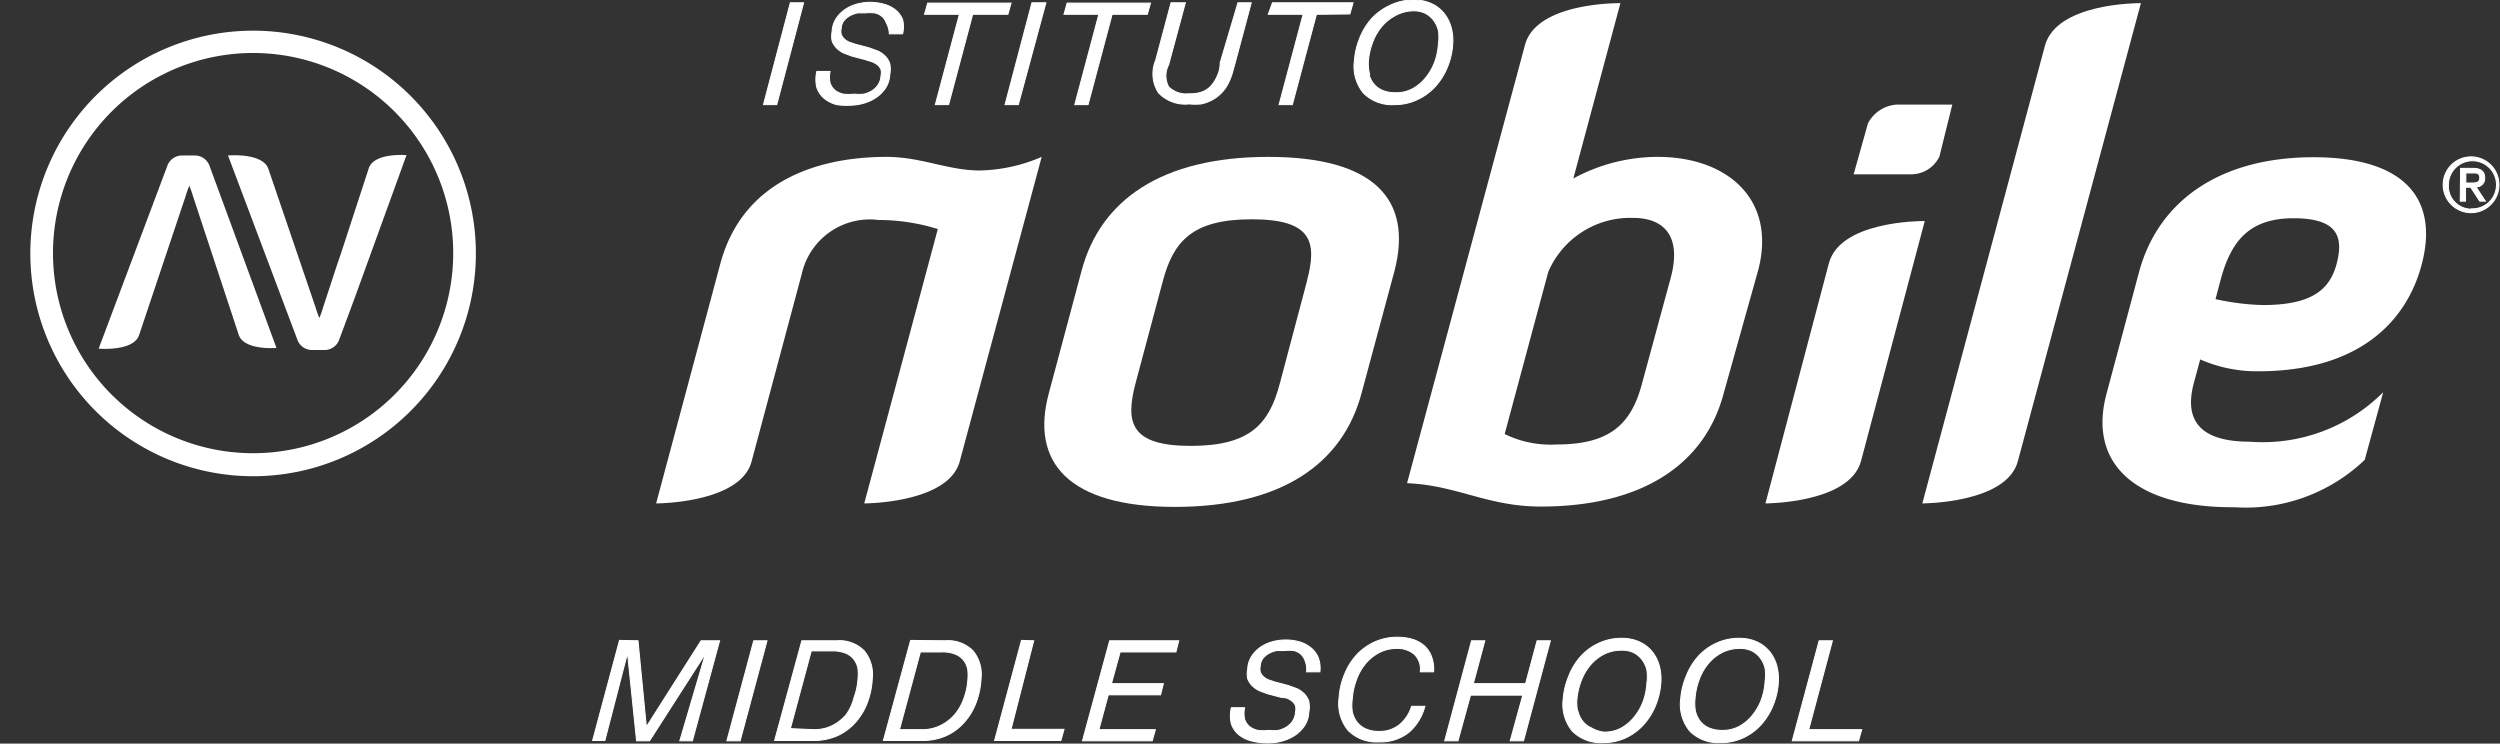
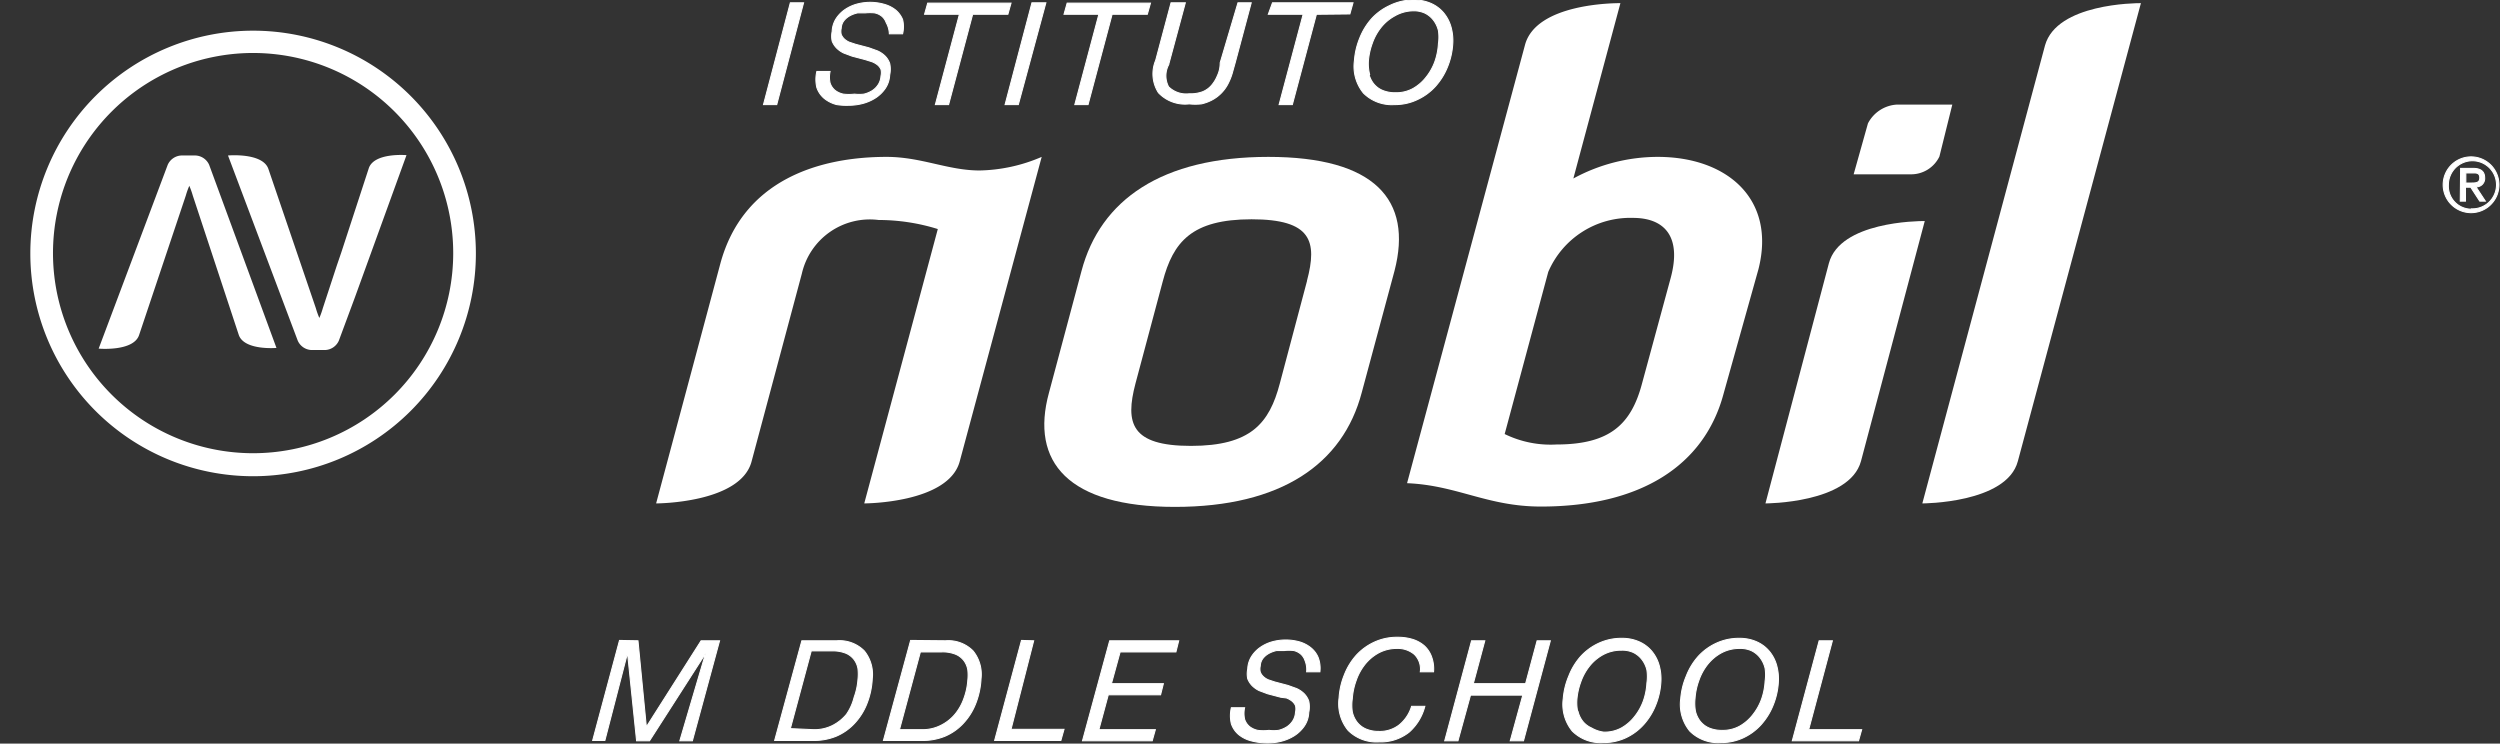
<svg xmlns="http://www.w3.org/2000/svg" viewBox="0 0 71.71 21.33">
  <rect x="0" y="0" width="71.71" height="21.33" fill="#333333" stroke="none" />
  <defs>
    <style>.cls-1{fill:none;}.cls-2,.cls-3{fill:#fff;}.cls-3{stroke:#fff;stroke-width:0.03px;}</style>
  </defs>
  <title>Risorsa 10</title>
  <g id="Livello_2" data-name="Livello 2">
    <g id="Livello_1-2" data-name="Livello 1">
      <g id="_Gruppo_" data-name="&lt;Gruppo&gt;">
        <g id="_Gruppo_2" data-name="&lt;Gruppo&gt;">
          <circle id="_Tracciato_" data-name="&lt;Tracciato&gt;" class="cls-1" cx="7.26" cy="7.27" r="7.26" />
          <path id="_Tracciato_composto_" data-name="&lt;Tracciato composto&gt;" class="cls-2" d="M7.26.88a6.39,6.39,0,1,0,6.39,6.39A6.39,6.39,0,0,0,7.26.88ZM7.26,13A5.74,5.74,0,1,1,13,7.27,5.74,5.74,0,0,1,7.26,13Z" />
          <g id="_Gruppo_3" data-name="&lt;Gruppo&gt;">
            <path id="_Tracciato_2" data-name="&lt;Tracciato&gt;" class="cls-2" d="M9.06,8.84a2.17,2.17,0,0,0,.1.28,2.19,2.19,0,0,0,.1-.28l.4-1.22h0l.13-.38h0l.79-2.42c.16-.45,1.08-.37,1.08-.37L10.18,8.53h0L9.72,9.77a.45.45,0,0,1-.39.27h-.4a.45.45,0,0,1-.39-.27l-2-5.31s1-.09,1.16.39Z" />
          </g>
          <g id="_Gruppo_4" data-name="&lt;Gruppo&gt;">
            <path id="_Tracciato_3" data-name="&lt;Tracciato&gt;" class="cls-2" d="M6,4.73a.45.45,0,0,0-.39-.27H5.2a.45.45,0,0,0-.39.27L2.83,10s1,.09,1.16-.39l1.34-4a2.18,2.18,0,0,1,.1-.28,2.21,2.21,0,0,1,.1.28l1.32,4c.16.45,1.08.37,1.08.37Z" />
          </g>
        </g>
        <g id="_Gruppo_5" data-name="&lt;Gruppo&gt;">
          <path id="_Tracciato_composto_2" data-name="&lt;Tracciato composto&gt;" class="cls-3" d="M23.05.08,22.28,3H21.9L22.67.08Z" />
          <path id="_Tracciato_composto_3" data-name="&lt;Tracciato composto&gt;" class="cls-3" d="M25.42.65a.42.42,0,0,0-.12-.18.47.47,0,0,0-.21-.1,1.22,1.22,0,0,0-.27,0l-.22,0a.82.82,0,0,0-.22.08.56.56,0,0,0-.17.14.38.38,0,0,0-.08.22.39.39,0,0,0,0,.18.37.37,0,0,0,.09.13.5.5,0,0,0,.14.09l.18.06.38.1.25.09a.75.75,0,0,1,.21.14.58.58,0,0,1,.14.22.79.79,0,0,1,0,.33.75.75,0,0,1-.13.39,1,1,0,0,1-.28.27,1.27,1.27,0,0,1-.37.16,1.58,1.58,0,0,1-.39.05A1.79,1.79,0,0,1,24,3a.93.93,0,0,1-.36-.18.7.7,0,0,1-.21-.31,1,1,0,0,1,0-.46h.38a.78.78,0,0,0,0,.33.46.46,0,0,0,.14.21.59.59,0,0,0,.24.11,1.35,1.35,0,0,0,.32,0,1.12,1.12,0,0,0,.27,0,.78.78,0,0,0,.24-.1.57.57,0,0,0,.17-.17.5.5,0,0,0,.08-.25.39.39,0,0,0,0-.19.36.36,0,0,0-.1-.13.61.61,0,0,0-.16-.09l-.19-.06-.38-.1-.24-.09a.74.74,0,0,1-.2-.14.6.6,0,0,1-.13-.2.67.67,0,0,1,0-.28.73.73,0,0,1,.11-.36.93.93,0,0,1,.25-.26,1.14,1.14,0,0,1,.34-.16,1.47,1.47,0,0,1,.78,0,.93.93,0,0,1,.33.16.7.7,0,0,1,.21.28.86.86,0,0,1,0,.41h-.38A.7.7,0,0,0,25.42.65Z" />
          <path id="_Tracciato_composto_4" data-name="&lt;Tracciato composto&gt;" class="cls-3" d="M27.9.41,27.21,3h-.38L27.52.41h-1l.09-.32H29l-.09.32Z" />
          <path id="_Tracciato_composto_5" data-name="&lt;Tracciato composto&gt;" class="cls-3" d="M30,.08,29.21,3h-.38L29.6.08Z" />
          <path id="_Tracciato_composto_6" data-name="&lt;Tracciato composto&gt;" class="cls-3" d="M31.9.41,31.21,3h-.38L31.52.41h-1l.09-.32H33l-.09.32Z" />
          <path id="_Tracciato_composto_7" data-name="&lt;Tracciato composto&gt;" class="cls-3" d="M35.34,2.12a1.62,1.62,0,0,1-.09.23,1.11,1.11,0,0,1-.2.3,1.08,1.08,0,0,1-.27.21,1.22,1.22,0,0,1-.32.12,1.73,1.73,0,0,1-.35,0,1.05,1.05,0,0,1-.88-.32,1,1,0,0,1-.08-.93L33.59.08H34l-.48,1.78a.68.68,0,0,0,0,.63.72.72,0,0,0,.59.2,1,1,0,0,0,.39-.06.67.67,0,0,0,.25-.18,1,1,0,0,0,.17-.28Q35,2,35,1.8L35.51.08h.38L35.43,1.8Z" />
          <path id="_Tracciato_composto_8" data-name="&lt;Tracciato composto&gt;" class="cls-3" d="M37.76.41,37.07,3h-.38L37.38.41h-1L36.5.08h2.31l-.09.32Z" />
          <path id="_Tracciato_composto_9" data-name="&lt;Tracciato composto&gt;" class="cls-3" d="M39,1.1a1.87,1.87,0,0,1,.34-.56,1.62,1.62,0,0,1,.52-.38A1.54,1.54,0,0,1,40.56,0a1.19,1.19,0,0,1,.49.1,1,1,0,0,1,.36.27,1.1,1.1,0,0,1,.21.4,1.45,1.45,0,0,1,.05.5,2.08,2.08,0,0,1-.15.65,1.88,1.88,0,0,1-.34.55,1.6,1.6,0,0,1-.51.38A1.48,1.48,0,0,1,40,3a1.15,1.15,0,0,1-.89-.33,1.21,1.21,0,0,1-.26-.93A2.1,2.1,0,0,1,39,1.1Zm.26,1a.75.75,0,0,0,.14.3.65.65,0,0,0,.25.19.92.92,0,0,0,.37.07,1,1,0,0,0,.51-.12,1.27,1.27,0,0,0,.38-.33,1.57,1.57,0,0,0,.25-.45,1.86,1.86,0,0,0,.1-.51,1.26,1.26,0,0,0,0-.37.79.79,0,0,0-.14-.3.7.7,0,0,0-.24-.2.76.76,0,0,0-.35-.07A1.09,1.09,0,0,0,40,.46a1.29,1.29,0,0,0-.39.33,1.54,1.54,0,0,0-.25.46,1.89,1.89,0,0,0-.11.52A1.29,1.29,0,0,0,39.29,2.15Z" />
        </g>
        <path id="_Tracciato_4" data-name="&lt;Tracciato&gt;" class="cls-2" d="M25.43,4.5c-1.92,0-4.12.65-4.77,3.07l-1.84,6.87s2.43,0,2.74-1.21L23,7.85a2,2,0,0,1,2.2-1.54,5.73,5.73,0,0,1,1.7.26l-2.11,7.87s2.42,0,2.74-1.21L29.88,4.5a4.7,4.7,0,0,1-1.78.39C27.19,4.89,26.43,4.5,25.43,4.5Z" />
        <g id="_Gruppo_clip_" data-name="&lt;Gruppo clip&gt;">
          <path id="_Tracciato_di_ritaglio_composto_" data-name="&lt;Tracciato di ritaglio composto&gt;" class="cls-2" d="M47.55,4.5a5.07,5.07,0,0,0-2.42.62l.15-.56h0L46.48.09c-.15,0-2.43,0-2.74,1.21L40.36,13.86c1.44.06,2.3.67,3.84.67,2.85,0,4.69-1.17,5.24-3.24l1-3.57C50.95,5.71,49.54,4.5,47.55,4.5ZM47.1,11c-.31,1.17-.92,1.75-2.46,1.75a3,3,0,0,1-1.48-.3l1.25-4.65a2.56,2.56,0,0,1,2.43-1.55c.89,0,1.41.52,1.08,1.73Z" />
        </g>
        <path id="_Tracciato_composto_10" data-name="&lt;Tracciato composto&gt;" class="cls-2" d="M36.38,4.5c-3.05,0-4.82,1.23-5.36,3.28l-.93,3.48c-.55,2,.56,3.28,3.61,3.28s4.82-1.23,5.36-3.28L40,7.77C40.53,5.73,39.43,4.5,36.38,4.5Zm1.11,3.56L36.71,11c-.3,1.14-.83,1.79-2.55,1.79s-1.89-.65-1.59-1.79l.78-2.92c.3-1.14.83-1.79,2.55-1.79S37.79,6.92,37.49,8.05Z" />
        <g id="_Gruppo_6" data-name="&lt;Gruppo&gt;">
          <path id="_Tracciato_5" data-name="&lt;Tracciato&gt;" class="cls-2" d="M52.46,7.55l-1.82,6.89s2.41,0,2.74-1.21l1.83-6.89C55,6.34,52.78,6.36,52.46,7.55Z" />
        </g>
        <path id="_Tracciato_6" data-name="&lt;Tracciato&gt;" class="cls-2" d="M58.66,1.3,55.14,14.44s2.42,0,2.74-1.21L61.41.09C61.26.09,59,.1,58.66,1.3Z" />
        <path id="_Tracciato_7" data-name="&lt;Tracciato&gt;" class="cls-2" d="M55.63,4.49,56,3H54.41a1,1,0,0,0-.83.54L53.17,5H54.8A.9.9,0,0,0,55.63,4.49Z" />
        <g id="_Gruppo_7" data-name="&lt;Gruppo&gt;">
          <g id="_Gruppo_8" data-name="&lt;Gruppo&gt;">
            <path id="_Tracciato_composto_11" data-name="&lt;Tracciato composto&gt;" class="cls-3" d="M70.89,4.5a.8.8,0,1,1-.81.8A.8.8,0,0,1,70.89,4.5Zm0,1.49a.69.69,0,1,0-.66-.69A.66.66,0,0,0,70.89,6Zm-.31-1.16h.36c.22,0,.33.09.33.27a.24.24,0,0,1-.25.26l.27.41h-.16l-.26-.4h-.15v.4h-.15Zm.15.42h.15c.13,0,.25,0,.25-.15s-.11-.14-.21-.14h-.19Z" />
          </g>
-           <path id="_Tracciato_composto_12" data-name="&lt;Tracciato composto&gt;" class="cls-2" d="M67.83,13.19l.53-1.94a4.88,4.88,0,0,1-3.82,1.42h0c-1.4,0-1.91-.58-1.61-1.69l.18-.67a4.06,4.06,0,0,0,1.66.34c2.94,0,4.27-1.47,4.69-3.05.5-1.86-.44-3.09-3.1-3.09s-4.44,1.23-5,3.28l-.93,3.48c-.55,2,.78,3.28,3.61,3.28h.06A4.94,4.94,0,0,0,67.83,13.19ZM63.69,8.05c.3-1.14.83-1.79,2.1-1.79s1.44.54,1.23,1.32-.78,1.17-2.12,1.17a7.06,7.06,0,0,1-1.35-.17Z" />
        </g>
        <g id="_Gruppo_9" data-name="&lt;Gruppo&gt;">
          <path id="_Tracciato_composto_13" data-name="&lt;Tracciato composto&gt;" class="cls-3" d="M18.3,18.38l.24,2.47h0l1.57-2.47h.53l-.78,2.87H19.5l.74-2.51h0l-1.61,2.51h-.37L18,18.73h0l-.65,2.51H17l.77-2.87Z" />
-           <path id="_Tracciato_composto_14" data-name="&lt;Tracciato composto&gt;" class="cls-3" d="M22,18.38l-.77,2.87h-.38l.77-2.87Z" />
          <path id="_Tracciato_composto_15" data-name="&lt;Tracciato composto&gt;" class="cls-3" d="M24,18.38a1,1,0,0,1,.79.29,1.07,1.07,0,0,1,.23.8,2.24,2.24,0,0,1-.16.73,1.77,1.77,0,0,1-.36.56,1.53,1.53,0,0,1-.52.36,1.7,1.7,0,0,1-.66.12h-1.1L23,18.38Zm-.66,2.55a1.15,1.15,0,0,0,.54-.12,1.25,1.25,0,0,0,.4-.32A1.48,1.48,0,0,0,24.5,20a1.87,1.87,0,0,0,.11-.51,1.35,1.35,0,0,0,0-.31.61.61,0,0,0-.11-.26.58.58,0,0,0-.23-.18,1,1,0,0,0-.39-.07h-.61l-.6,2.23Z" />
          <path id="_Tracciato_composto_16" data-name="&lt;Tracciato composto&gt;" class="cls-3" d="M27.12,18.38a1,1,0,0,1,.79.29,1.07,1.07,0,0,1,.23.8,2.24,2.24,0,0,1-.16.73,1.77,1.77,0,0,1-.36.56,1.53,1.53,0,0,1-.52.36,1.7,1.7,0,0,1-.66.12h-1.1l.78-2.87Zm-.66,2.55A1.15,1.15,0,0,0,27,20.8a1.25,1.25,0,0,0,.4-.32,1.48,1.48,0,0,0,.25-.45,1.87,1.87,0,0,0,.11-.51,1.35,1.35,0,0,0,0-.31.61.61,0,0,0-.11-.26.58.58,0,0,0-.23-.18A1,1,0,0,0,27,18.7H26.4l-.6,2.23Z" />
          <path id="_Tracciato_composto_17" data-name="&lt;Tracciato composto&gt;" class="cls-3" d="M29.65,18.38,29,20.92h1.52l-.09.32h-1.9l.77-2.87Z" />
          <path id="_Tracciato_composto_18" data-name="&lt;Tracciato composto&gt;" class="cls-3" d="M33.81,18.38l-.08.32h-1.6l-.25.91h1.49l-.08.32H31.79l-.27,1h1.62l-.09.32h-2l.78-2.87Z" />
          <path id="_Tracciato_composto_19" data-name="&lt;Tracciato composto&gt;" class="cls-3" d="M37.43,18.94a.42.42,0,0,0-.12-.18.48.48,0,0,0-.2-.1,1.22,1.22,0,0,0-.27,0l-.22,0a.83.83,0,0,0-.22.08.56.56,0,0,0-.17.14.38.38,0,0,0-.08.22.39.39,0,0,0,0,.18.37.37,0,0,0,.09.13.5.5,0,0,0,.14.09l.18.06.38.1.25.09a.76.76,0,0,1,.21.14.58.58,0,0,1,.14.22.79.79,0,0,1,0,.33.74.74,0,0,1-.13.39,1,1,0,0,1-.28.27,1.28,1.28,0,0,1-.37.16,1.59,1.59,0,0,1-.4.05,1.8,1.8,0,0,1-.47-.06.93.93,0,0,1-.36-.18.7.7,0,0,1-.21-.31,1,1,0,0,1,0-.46h.38a.79.79,0,0,0,0,.33.46.46,0,0,0,.14.21.58.58,0,0,0,.24.11,1.35,1.35,0,0,0,.32,0,1.11,1.11,0,0,0,.27,0,.78.78,0,0,0,.24-.1.57.57,0,0,0,.17-.17.5.5,0,0,0,.08-.25.4.4,0,0,0,0-.19.36.36,0,0,0-.1-.13.61.61,0,0,0-.16-.09L36.74,20l-.38-.1-.24-.09a.73.73,0,0,1-.2-.14.6.6,0,0,1-.13-.2.67.67,0,0,1,0-.28.73.73,0,0,1,.11-.36.92.92,0,0,1,.25-.26,1.13,1.13,0,0,1,.34-.16,1.47,1.47,0,0,1,.78,0,.93.93,0,0,1,.33.17.7.7,0,0,1,.21.28.86.86,0,0,1,.05.41h-.38A.7.7,0,0,0,37.43,18.94Z" />
          <path id="_Tracciato_composto_20" data-name="&lt;Tracciato composto&gt;" class="cls-3" d="M40.42,21a1.31,1.31,0,0,1-.86.28,1.15,1.15,0,0,1-.89-.33,1.21,1.21,0,0,1-.26-.93,2.09,2.09,0,0,1,.15-.66,1.85,1.85,0,0,1,.34-.56,1.62,1.62,0,0,1,.52-.38,1.54,1.54,0,0,1,.67-.14,1.42,1.42,0,0,1,.43.06.93.93,0,0,1,.33.18.79.79,0,0,1,.21.31,1,1,0,0,1,.06.44h-.38a.59.59,0,0,0-.17-.5.73.73,0,0,0-.5-.17,1.09,1.09,0,0,0-.53.13,1.29,1.29,0,0,0-.39.33,1.55,1.55,0,0,0-.25.46,1.89,1.89,0,0,0-.11.52,1.29,1.29,0,0,0,0,.38.75.75,0,0,0,.14.3.65.65,0,0,0,.25.19.92.92,0,0,0,.37.07.9.9,0,0,0,.59-.19,1.1,1.1,0,0,0,.35-.53h.38A1.48,1.48,0,0,1,40.42,21Z" />
          <path id="_Tracciato_composto_21" data-name="&lt;Tracciato composto&gt;" class="cls-3" d="M42.59,18.38l-.33,1.23h1.5l.33-1.23h.38l-.77,2.87h-.38l.36-1.31h-1.5l-.36,1.31h-.38l.77-2.87Z" />
          <path id="_Tracciato_composto_22" data-name="&lt;Tracciato composto&gt;" class="cls-3" d="M45,19.39a1.85,1.85,0,0,1,.34-.56,1.62,1.62,0,0,1,.52-.38,1.54,1.54,0,0,1,.67-.14,1.19,1.19,0,0,1,.49.1,1,1,0,0,1,.36.27,1.09,1.09,0,0,1,.21.4,1.45,1.45,0,0,1,.05.5,2.08,2.08,0,0,1-.15.65,1.88,1.88,0,0,1-.34.55,1.6,1.6,0,0,1-.51.38,1.49,1.49,0,0,1-.65.14,1.15,1.15,0,0,1-.89-.33,1.21,1.21,0,0,1-.26-.93A2.09,2.09,0,0,1,45,19.39Zm.26,1a.75.75,0,0,0,.14.3.65.65,0,0,0,.25.19A.92.92,0,0,0,46,21a1,1,0,0,0,.51-.12,1.27,1.27,0,0,0,.38-.33,1.58,1.58,0,0,0,.25-.45,1.85,1.85,0,0,0,.1-.51,1.27,1.27,0,0,0,0-.37.79.79,0,0,0-.14-.3.7.7,0,0,0-.24-.2.76.76,0,0,0-.35-.07,1.09,1.09,0,0,0-.53.13,1.29,1.29,0,0,0-.39.33,1.55,1.55,0,0,0-.25.46,1.89,1.89,0,0,0-.11.52A1.29,1.29,0,0,0,45.26,20.44Z" />
          <path id="_Tracciato_composto_23" data-name="&lt;Tracciato composto&gt;" class="cls-3" d="M48.37,19.39a1.86,1.86,0,0,1,.34-.56,1.62,1.62,0,0,1,.52-.38,1.54,1.54,0,0,1,.67-.14,1.19,1.19,0,0,1,.49.1,1,1,0,0,1,.36.27,1.09,1.09,0,0,1,.21.4,1.45,1.45,0,0,1,.05.5,2.08,2.08,0,0,1-.15.65,1.88,1.88,0,0,1-.34.55,1.59,1.59,0,0,1-.51.38,1.49,1.49,0,0,1-.65.14,1.15,1.15,0,0,1-.89-.33,1.21,1.21,0,0,1-.26-.93A2.09,2.09,0,0,1,48.37,19.39Zm.26,1a.75.75,0,0,0,.14.3.65.65,0,0,0,.25.19.92.92,0,0,0,.37.07,1,1,0,0,0,.51-.12,1.27,1.27,0,0,0,.38-.33,1.58,1.58,0,0,0,.25-.45,1.84,1.84,0,0,0,.1-.51,1.27,1.27,0,0,0,0-.37.79.79,0,0,0-.14-.3.7.7,0,0,0-.24-.2.76.76,0,0,0-.35-.07,1.09,1.09,0,0,0-.53.13,1.29,1.29,0,0,0-.39.33,1.55,1.55,0,0,0-.25.46,1.89,1.89,0,0,0-.11.52A1.29,1.29,0,0,0,48.64,20.44Z" />
          <path id="_Tracciato_composto_24" data-name="&lt;Tracciato composto&gt;" class="cls-3" d="M52.56,18.38l-.68,2.55h1.52l-.09.32h-1.9l.77-2.87Z" />
        </g>
      </g>
    </g>
  </g>
</svg>